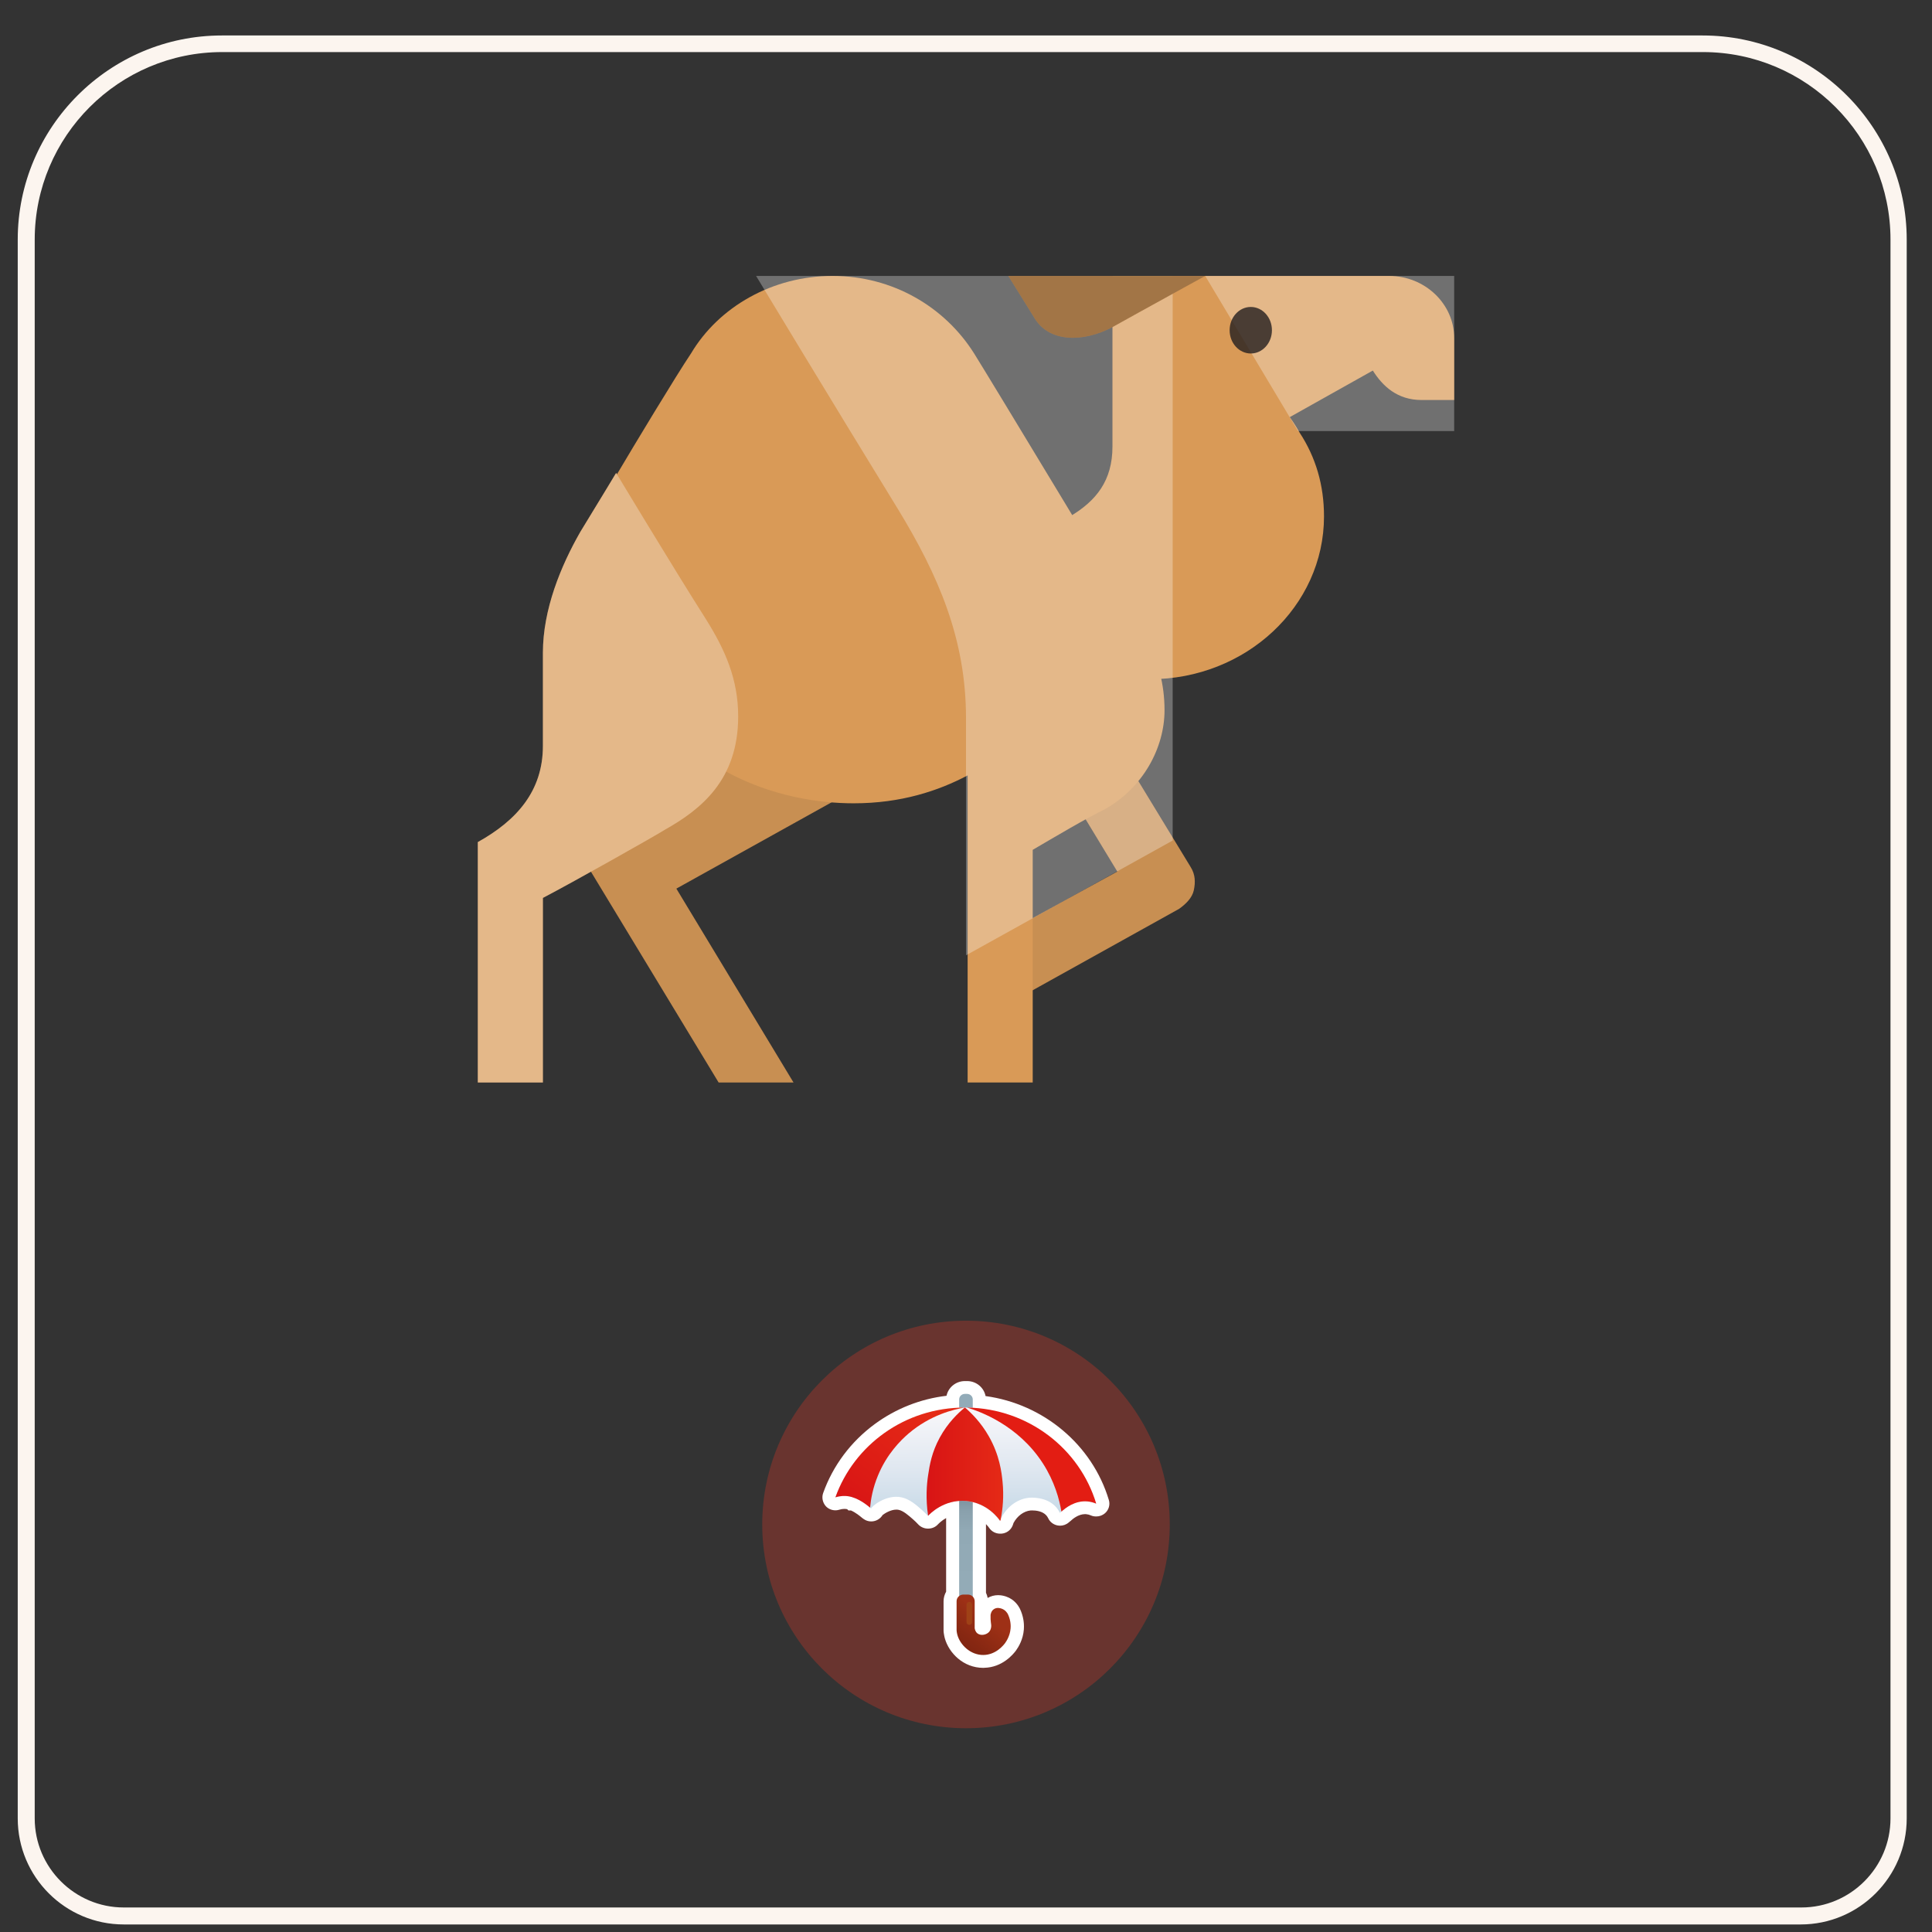
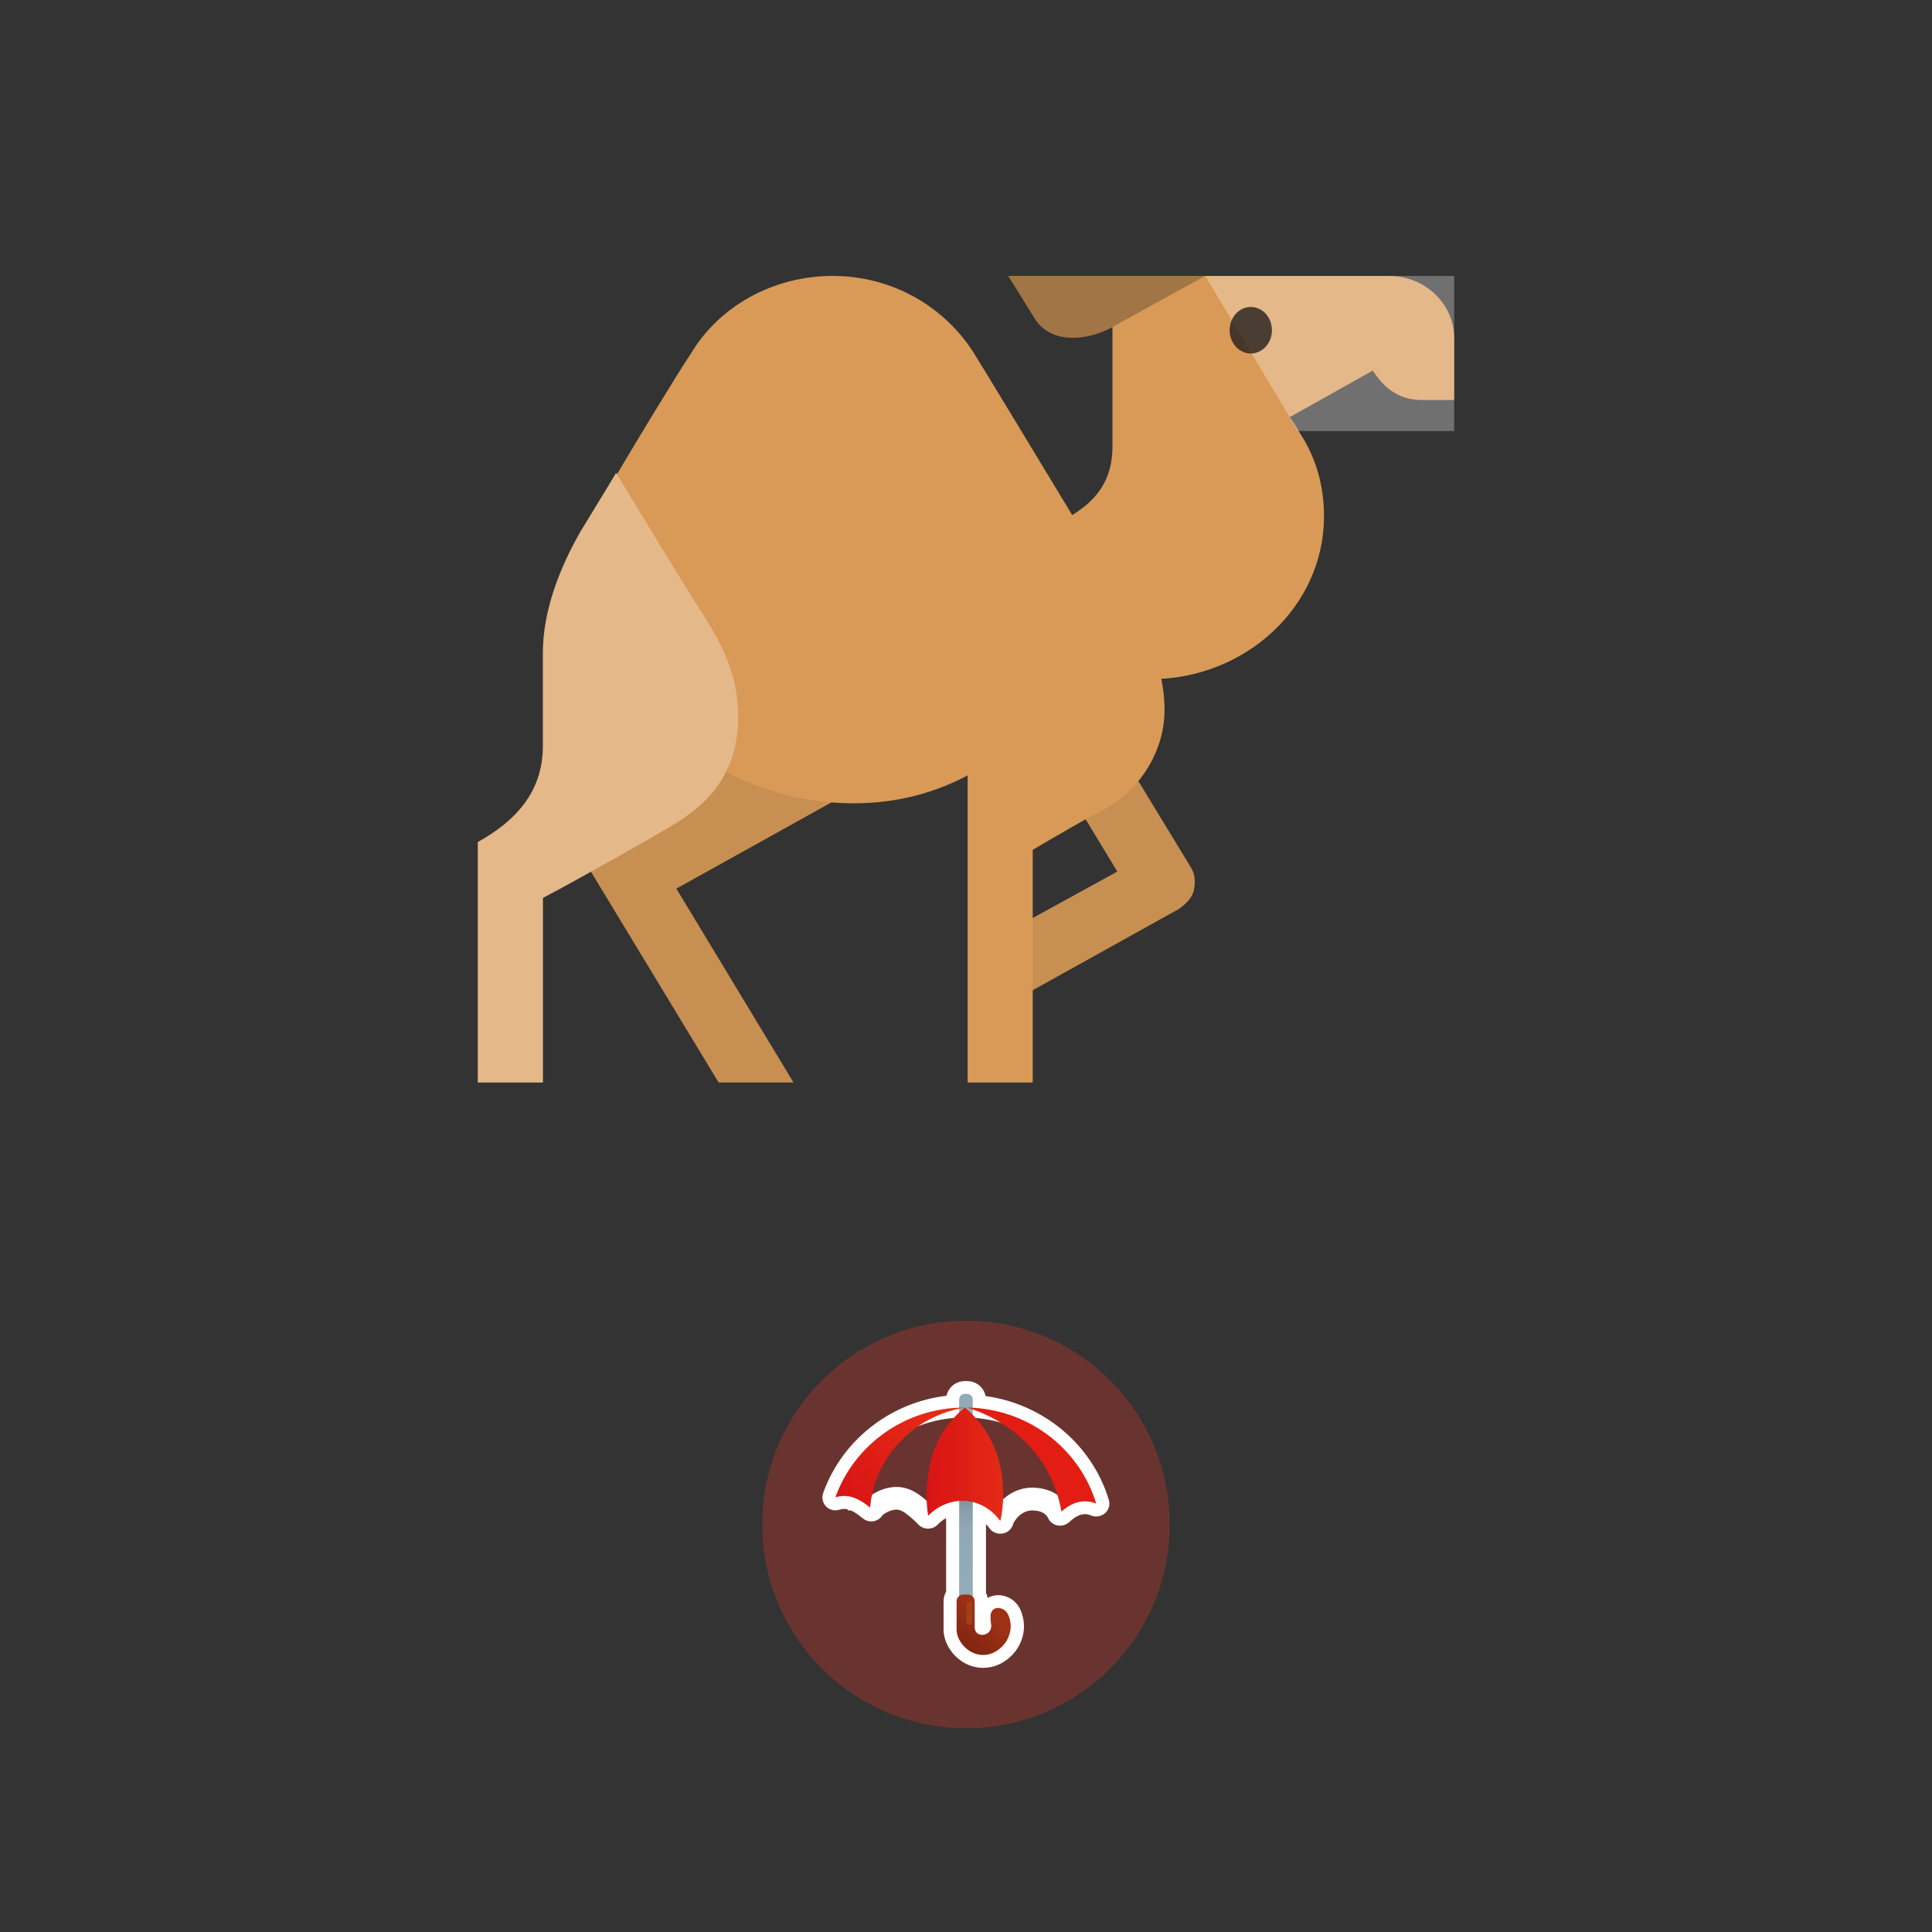
<svg xmlns="http://www.w3.org/2000/svg" width="512" height="512" viewBox="0 0 512 512" fill="none">
  <rect x="0" y="0" width="512" height="512" fill="#333333" stroke="none" />
  <path class="st0" d="M32.8,505.5h444.4c13,0,23.6-10.6,23.6-23.6V63.5c0-27.4-22.3-49.7-49.7-49.7H58.8c-27.4,0-49.7,22.3-49.7,49.7  v418.4C9.2,494.9,19.8,505.5,32.8,505.5z" fill="none" />
-   <path class="st0" d="M32.8,504.4h444.4c11.8,0,21.4-9.6,21.4-21.4v-18.3h2.2V64.6c0-27.4-22.3-49.7-49.7-49.7H58.8  c-27.4,0-49.7,22.3-49.7,49.7v401.9h2.2V483C11.4,494.8,21,504.4,32.8,504.4z" fill="none" />
  <path class="st0" d="M32.8,504.4h444.4c11.8,0,21.4-9.6,21.4-21.4V262.5h2.2V64.6c0-27.4-22.3-49.7-49.7-49.7H58.8  c-27.4,0-49.7,22.3-49.7,49.7v198.8h2.2V483C11.4,494.8,21,504.4,32.8,504.4z" fill="none" />
  <path class="st0" d="M32.8,505.5h156.4v-1.8h10.6v-0.4h110.4v0.4h13.2v1.8h153.8c13,0,23.6-10.6,23.6-23.6V63.5  c0-27.4-22.3-49.7-49.7-49.7H58.8c-27.4,0-49.7,22.3-49.7,49.7v418.4C9.2,494.9,19.8,505.5,32.8,505.5z" fill="none" />
  <path class="st0" d="M32.8,505.5h116.6v-2.2h218.9v2.2h109c13,0,23.6-10.6,23.6-23.6V63.5c0-27.4-22.3-49.7-49.7-49.7H58.8  c-27.4,0-49.7,22.3-49.7,49.7v418.4C9.2,494.9,19.8,505.5,32.8,505.5z" fill="none" />
-   <path class="st1" d="M32.8,510h444.4c15.5,0,28.1-12.6,28.1-28.1V63.5c0-29.8-24.3-54.1-54.1-54.1H58.8C29,9.4,4.7,33.7,4.7,63.5  v418.4C4.7,497.4,17.3,510,32.8,510z M9.2,63.5c0-27.4,22.3-49.7,49.7-49.7h392.4c27.4,0,49.7,22.3,49.7,49.7v418.4  c0,13-10.6,23.6-23.6,23.6H32.8c-13,0-23.6-10.6-23.6-23.6V63.5z" fill="rgb(251.2, 244.9, 238.2)" />
  <g transform="translate(76, 0)">
    <path d="M194.662 244.947L220.106 230.971L199.406 196.853L214.5 188.632L239.512 229.738C240.806 231.793 240.806 233.848 240.375 235.904C239.944 237.959 238.219 239.603 236.494 240.836L195.094 263.856V244.947H194.662ZM103.237 235.493L149.812 209.596L107.55 197.675L72.619 217.817L114.45 286.875H134.287L103.237 235.493Z" fill="#D99A57" />
    <g opacity="0.3">
      <path opacity="0.3" d="M194.662 244.947L220.106 230.971L199.406 196.853L214.5 188.632L239.512 229.738C240.806 231.793 240.806 233.848 240.375 235.904C239.944 237.959 238.219 239.603 236.494 240.836L195.094 263.856V244.947H194.662ZM103.237 235.493L149.812 209.596L107.55 197.675L72.619 217.817L114.45 286.875H134.287L103.237 235.493Z" fill="#231F20" />
    </g>
    <path d="M207.6 136.839C214.5 132.728 218.813 127.385 218.813 118.341C218.813 113.82 218.813 94.911 218.813 73.125H231.75H246.413H268.406C268.406 73.125 282.638 73.125 292.125 73.125C301.613 73.125 309.375 80.524 309.375 89.567C309.375 93.678 309.375 106.01 309.375 106.01C309.375 106.01 301.613 106.01 300.75 106.01C294.281 106.01 290.4 102.31 287.813 98.2L265.819 110.531C265.819 110.531 267.544 112.998 268.406 114.642C272.719 121.219 274.875 128.618 274.875 136.839C274.875 160.68 254.175 180 228.731 180C203.288 180 180 180 180 180V143.005C194.231 143.005 204.15 138.483 207.6 136.839Z" fill="#D99A57" />
    <path opacity="0.3" d="M267.975 114.231H309.375V73.125H243.394L267.975 114.231Z" fill="white" />
    <path d="M87.712 125.329C91.594 118.752 103.237 99.433 107.119 93.678C114.45 81.346 128.681 73.125 144.637 73.125C160.594 73.125 174.394 81.346 182.156 93.678C186.037 99.844 227.006 167.668 227.869 169.312C230.887 175.067 232.612 181.233 232.612 188.221C232.612 198.087 227.006 208.774 216.656 214.529C212.344 216.584 203.287 221.928 197.681 225.216V286.875H180.431V205.486C172.669 209.596 162.75 212.885 150.244 212.885C130.837 212.885 111.862 205.075 100.65 191.921C81.675 170.957 79.519 138.483 87.712 125.329Z" fill="#D99A57" />
-     <path opacity="0.3" d="M124.369 73.125C124.369 73.125 144.206 106.01 161.887 134.784C172.669 152.459 180 169.312 180 190.276C180 226.038 180 253.168 180 253.168L234.769 222.75V73.125H124.369Z" fill="white" />
    <path d="M67.875 197.675C67.875 197.675 67.875 181.644 67.875 173.012C67.875 161.502 72.619 149.993 77.794 140.949C83.831 131.084 87.281 125.329 87.281 125.329C87.281 125.329 102.375 150.404 111 163.969C116.175 172.19 119.625 180 119.625 189.865C119.625 206.719 109.706 214.529 100.219 219.873C97.631 221.517 76.5 233.437 67.875 237.959V286.875H50.625V223.161C60.975 217.406 67.875 209.596 67.875 197.675Z" fill="#D99A57" />
    <path opacity="0.3" d="M67.875 197.675C67.875 197.675 67.875 181.644 67.875 173.012C67.875 161.502 72.619 149.993 77.794 140.949C83.831 131.084 87.281 125.329 87.281 125.329C87.281 125.329 102.375 150.404 111 163.969C116.175 172.19 119.625 180 119.625 189.865C119.625 206.719 109.706 214.529 100.219 219.873C97.631 221.517 76.5 233.437 67.875 237.959V286.875H50.625V223.161C60.975 217.406 67.875 209.596 67.875 197.675Z" fill="white" />
    <path d="M243.394 73.125C243.394 73.125 226.144 82.579 218.813 86.69C211.05 90.8 201.994 90.8 198.113 84.224L191.213 73.125H243.394Z" fill="#D99A57" />
    <path opacity="0.3" d="M243.394 73.125C243.394 73.125 226.144 82.579 218.813 86.69C211.05 90.8 201.994 90.8 198.113 84.224L191.213 73.125H243.394Z" fill="#231F20" />
    <path d="M255.468 93.678C258.565 93.678 261.075 90.917 261.075 87.512C261.075 84.107 258.565 81.346 255.468 81.346C252.372 81.346 249.862 84.107 249.862 87.512C249.862 90.917 252.372 93.678 255.468 93.678Z" fill="#231F20" fill-opacity="0.8" />
  </g>
  <path d="M310 404C310 433.823 285.823 458 256 458C226.177 458 202 433.823 202 404C202 374.177 226.177 350 256 350C285.823 350 310 374.177 310 404Z" fill="#E83827" fill-opacity="0.3" />
  <path d="M260.584 442C255.296 442 251.457 438.044 250.378 434.133C250.27 433.725 250.193 433.317 250.131 432.925C250.085 432.638 250.054 432.336 250.054 432.049V431.988C250.054 431.777 250.054 431.566 250.054 431.339V424.348C250.054 423.457 250.301 422.581 250.732 421.811V402.301C249.468 403.011 248.713 403.826 248.574 403.962C247.926 404.687 246.971 405.095 245.984 405.095C245.953 405.095 245.922 405.095 245.907 405.095C244.935 405.095 243.995 404.687 243.332 403.977C242.916 403.524 242.469 403.086 242.021 402.694C240.788 401.607 239.4 400.383 238.167 400.127C237.967 400.081 237.751 400.066 237.535 400.066C236.039 400.066 234.498 401.033 233.896 401.501C233.835 401.591 233.788 401.682 233.711 401.773C233.048 402.664 232 403.192 230.89 403.192C229.595 403.192 228.809 402.528 228.377 402.18C227.945 401.818 226.82 400.867 225.525 400.293H224.862L224.507 399.946C224.492 399.946 224.492 399.946 224.476 399.946L224.384 399.93C224.337 399.915 224.291 399.915 224.245 399.9C224.091 399.87 223.921 399.87 223.752 399.87C223.351 399.87 222.919 399.946 222.456 400.081C222.364 400.112 222.271 400.142 222.164 400.157C221.917 400.217 221.655 400.248 221.393 400.248C220.421 400.248 219.496 399.855 218.849 399.16C218.001 398.194 217.723 396.88 218.14 395.687C220.745 388.379 225.494 382.052 231.83 377.386C237.427 373.278 243.949 370.711 250.84 369.896C251.303 367.676 253.307 366 255.712 366H256.298C258.734 366 260.754 367.721 261.186 369.971C276.511 372.07 289.446 382.837 293.856 397.514C294.241 398.768 293.84 400.157 292.823 401.033C292.191 401.576 291.373 401.878 290.541 401.878C290.51 401.878 290.479 401.878 290.464 401.878C289.986 401.878 289.508 401.788 289.076 401.591C288.675 401.425 288.259 401.305 287.843 401.274C287.75 401.259 287.642 401.259 287.534 401.259C285.792 401.274 284.297 402.513 283.726 403.056C283.588 403.192 283.433 403.298 283.279 403.419C282.632 404.008 281.784 404.325 280.92 404.325C280.735 404.325 280.566 404.31 280.396 404.279H280.381C279.24 404.098 278.268 403.388 277.79 402.362C277.652 402.09 277.498 401.833 277.297 401.607C276.264 400.444 274.491 400.278 273.52 400.278C273.35 400.278 273.196 400.278 273.073 400.293C271.284 400.489 269.604 401.742 268.602 403.585C268.555 403.766 268.494 403.962 268.417 404.128V404.143C268.401 404.189 268.37 404.249 268.355 404.294C267.877 405.472 266.798 406.288 265.503 406.424C265.333 406.439 265.21 406.439 265.117 406.439C265.086 406.439 265.055 406.439 265.04 406.439C263.884 406.439 262.805 405.88 262.157 404.929L262.142 404.914C262.08 404.808 261.787 404.4 261.294 403.902V422.098C261.509 422.536 261.648 422.989 261.741 423.472C262.573 422.989 263.529 422.732 264.516 422.732C265.533 422.732 266.335 423.004 266.644 423.109C268.802 423.834 269.866 425.526 270.22 426.205L270.251 426.265C270.729 427.232 271.053 428.274 271.223 429.331C271.315 429.905 271.408 430.796 271.33 431.837C271.13 434.465 269.943 436.428 269.265 437.379C268.494 438.436 265.626 441.879 260.831 441.985C260.708 442 260.631 442 260.584 442ZM260.045 435.915C260.214 435.945 260.369 435.945 260.538 435.96H260.631C261.278 435.945 261.864 435.764 262.373 435.492C261.664 435.794 260.846 435.945 260.045 435.915ZM262.589 402.09C262.589 402.105 262.589 402.105 262.589 402.09C262.589 402.105 262.589 402.105 262.589 402.09ZM243.995 399.93C243.995 399.93 243.995 399.946 243.995 399.93C243.98 399.946 243.995 399.93 243.995 399.93ZM287.951 399.221V399.236V399.221ZM256.915 395.053L259.073 395.687C261.402 396.367 263.221 397.514 264.562 398.647C266.582 396.201 269.403 394.6 272.41 394.283H272.456C272.78 394.253 273.119 394.238 273.489 394.238C275.385 394.238 278.823 394.63 281.429 397.137C282.74 396.291 284.451 395.506 286.455 395.28C281.475 384.226 270.513 376.555 257.994 375.74L255.974 375.604L254.001 375.694C247.294 376.012 240.927 378.277 235.546 382.218C231.291 385.344 227.883 389.36 225.571 393.966C225.602 393.966 225.617 393.981 225.648 393.981L225.694 393.996C225.802 394.011 225.91 394.041 226.018 394.072L226.11 394.102C226.203 394.132 226.295 394.147 226.388 394.177L226.48 394.207C226.542 394.223 226.604 394.238 226.665 394.268H226.712L227.174 394.434C227.19 394.434 227.19 394.434 227.205 394.449L227.853 394.676L227.899 394.721C227.914 394.736 227.93 394.736 227.961 394.751C229.024 395.219 229.98 395.793 230.751 396.321C232.463 395.144 234.945 394.056 237.566 394.056C238.229 394.056 238.876 394.117 239.493 394.253C242.268 394.842 244.365 396.639 246.061 398.134C247.711 396.91 250.239 395.551 253.508 395.204L255.127 395.038V394.555L256.345 394.917L256.93 394.857V395.053H256.915Z" fill="white" />
  <path d="M256.282 432.955H255.696C254.864 432.955 254.186 432.29 254.186 431.475V370.877C254.186 370.062 254.864 369.397 255.696 369.397H256.282C257.115 369.397 257.793 370.062 257.793 370.877V431.475C257.778 432.29 257.115 432.955 256.282 432.955Z" fill="url(#paint0_linear_566_15846)" />
-   <path d="M272.671 396.925C272.964 396.895 277.281 396.503 279.856 399.387C280.365 399.96 280.688 400.519 280.873 400.927C281.428 400.353 284.281 397.544 288.104 397.892C288.999 397.967 289.769 398.209 290.417 398.481C285.992 383.758 272.101 373.021 255.635 373.021C239.801 373.021 226.341 382.958 221.392 396.805C222.826 396.367 223.967 396.397 224.784 396.518C228.037 397.016 230.843 399.84 230.889 399.779C230.735 399.402 234.775 395.929 238.891 396.805C241.019 397.258 242.73 398.752 244.334 400.172C245.012 400.776 245.552 401.32 245.891 401.697C246.292 401.259 250.038 397.303 255.897 397.771C261.617 398.239 264.623 402.528 264.978 403.056C266.381 399.674 269.326 397.273 272.671 396.925Z" fill="url(#paint1_linear_566_15846)" />
  <path d="M267.753 429.859C267.614 428.953 267.321 428.244 267.09 427.745C266.966 427.519 266.489 426.673 265.456 426.311C265.147 426.205 264.253 425.903 263.451 426.401C262.619 426.915 262.526 427.881 262.511 428.002C262.48 428.817 262.526 429.482 262.588 429.92C262.65 430.433 262.727 430.72 262.665 431.173C262.634 431.385 262.557 431.943 262.172 432.411C261.509 433.212 260.013 433.589 259.073 432.895C258.471 432.457 258.348 431.747 258.302 431.49V424.333C258.302 423.366 257.5 422.581 256.513 422.581H255.295C254.309 422.581 253.507 423.366 253.507 424.333V431.385C253.507 431.536 253.491 431.717 253.507 431.898V432.019C253.507 432.14 253.522 432.26 253.538 432.381C253.569 432.653 253.63 432.94 253.707 433.242C254.432 435.9 257.192 438.648 260.661 438.587C263.991 438.527 265.995 435.93 266.381 435.401C266.627 435.054 267.66 433.574 267.814 431.581C267.892 430.765 267.784 430.086 267.753 429.859Z" fill="url(#paint2_linear_566_15846)" />
  <path d="M221.392 396.805C222.826 396.367 223.967 396.397 224.784 396.518C227.42 396.925 229.748 398.843 230.581 399.538C230.781 397.303 231.306 394.298 232.693 390.976C235.037 385.313 238.675 381.704 240.788 379.892C246.6 374.939 252.813 373.49 255.635 373.021C239.801 373.021 226.341 382.958 221.392 396.805Z" fill="url(#paint3_linear_566_15846)" />
  <path d="M249.052 380.964C246.909 384.89 246.354 388.303 245.968 390.9C245.583 393.422 245.29 397.152 245.953 401.682C245.953 401.697 245.968 401.697 245.968 401.697C246.369 401.259 250.115 397.303 255.974 397.771C261.694 398.239 264.701 402.527 265.055 403.056C265.086 402.965 265.132 402.875 265.179 402.769C265.749 399.915 266.073 396.502 265.687 392.682C265.441 390.251 264.932 385.691 262.049 380.632C259.967 376.978 257.454 374.486 255.712 372.991C253.908 374.471 251.195 377.038 249.052 380.964Z" fill="url(#paint4_linear_566_15846)" />
  <path d="M276.372 387.805C279.471 392.622 280.735 397.303 281.29 400.61C282.261 399.689 284.851 397.59 288.197 397.892C289.091 397.967 289.862 398.209 290.51 398.481C286.131 383.939 272.502 373.278 256.298 373.021C259.52 374.003 269.773 377.567 276.372 387.805Z" fill="#E31D13" />
  <path d="M256.883 430.6C256.467 430.6 256.143 430.282 256.143 429.875V425.224C256.143 424.816 256.467 424.499 256.883 424.499C257.299 424.499 257.623 424.816 257.623 425.224V429.875C257.623 430.267 257.299 430.6 256.883 430.6Z" fill="#9F4116" />
  <defs>
    <linearGradient id="paint0_linear_566_15846" x1="256.056" y1="372.456" x2="255.935" y2="426.391" gradientUnits="userSpaceOnUse">
      <stop offset="0.057" stop-color="#92ABB8" />
      <stop offset="0.145" stop-color="#8AA1AF" />
      <stop offset="0.278" stop-color="#738997" />
      <stop offset="0.374" stop-color="#607583" />
      <stop offset="0.401" stop-color="#6C818F" />
      <stop offset="0.455" stop-color="#7D93A0" />
      <stop offset="0.522" stop-color="#8AA1AD" />
      <stop offset="0.616" stop-color="#91A9B5" />
      <stop offset="0.878" stop-color="#93ABB7" />
    </linearGradient>
    <linearGradient id="paint1_linear_566_15846" x1="255.796" y1="373.782" x2="256.104" y2="441.4" gradientUnits="userSpaceOnUse">
      <stop offset="4.08718e-07" stop-color="#F8F7FA" />
      <stop offset="0.232" stop-color="#DFE7F0" />
      <stop offset="0.558" stop-color="#B3CFE0" />
    </linearGradient>
    <linearGradient id="paint2_linear_566_15846" x1="261.446" y1="427.706" x2="252.842" y2="438.947" gradientUnits="userSpaceOnUse">
      <stop offset="0.05" stop-color="#9E3016" />
      <stop offset="0.115" stop-color="#9A2F15" />
      <stop offset="0.595" stop-color="#862712" />
      <stop offset="0.871" stop-color="#7E2410" />
    </linearGradient>
    <linearGradient id="paint3_linear_566_15846" x1="225.107" y1="400.377" x2="245.536" y2="373.451" gradientUnits="userSpaceOnUse">
      <stop stop-color="#D81415" />
      <stop offset="1" stop-color="#E52A16" />
    </linearGradient>
    <linearGradient id="paint4_linear_566_15846" x1="245.56" y1="388.045" x2="265.868" y2="388.045" gradientUnits="userSpaceOnUse">
      <stop stop-color="#D81415" />
      <stop offset="1" stop-color="#E52A16" />
    </linearGradient>
  </defs>
</svg>